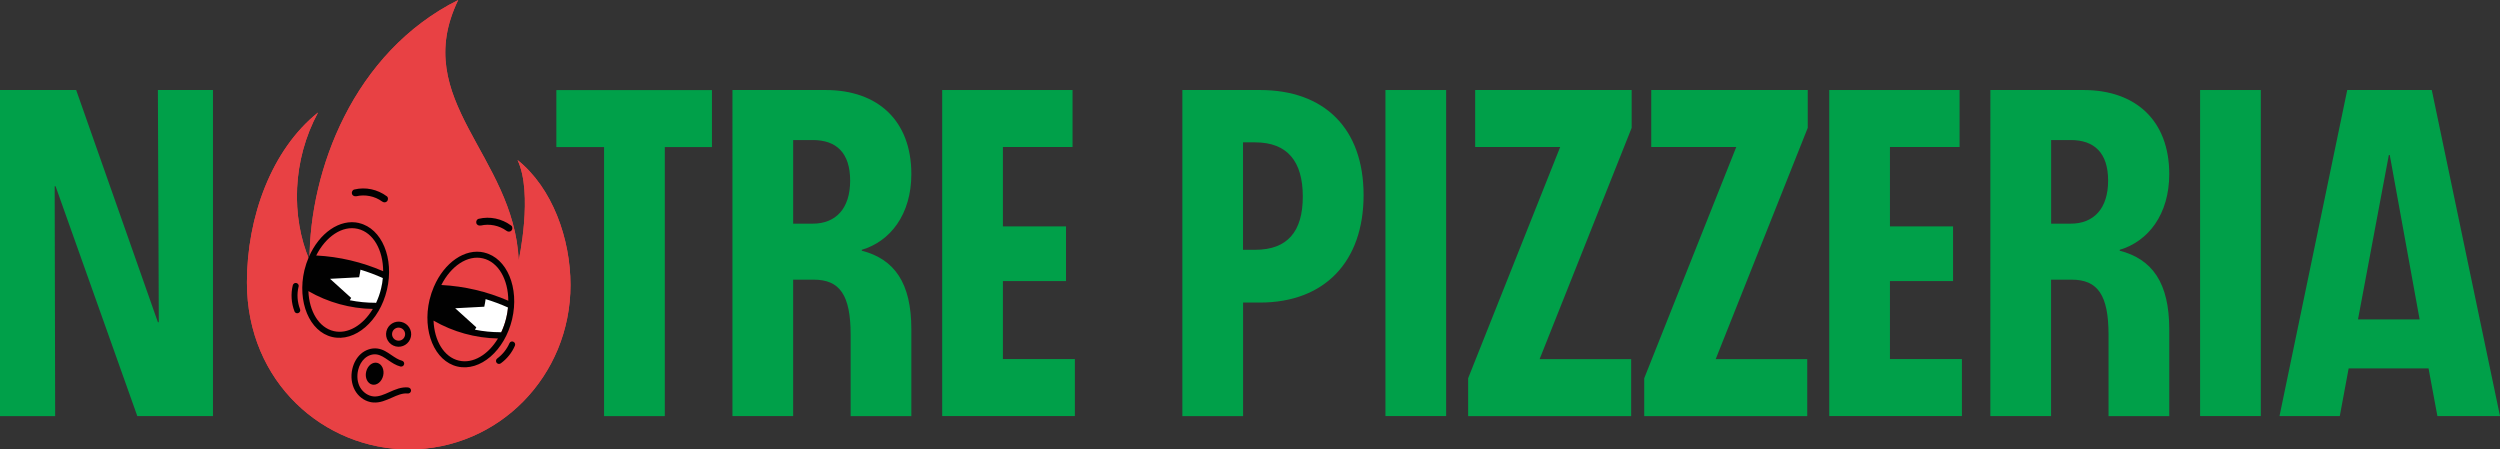
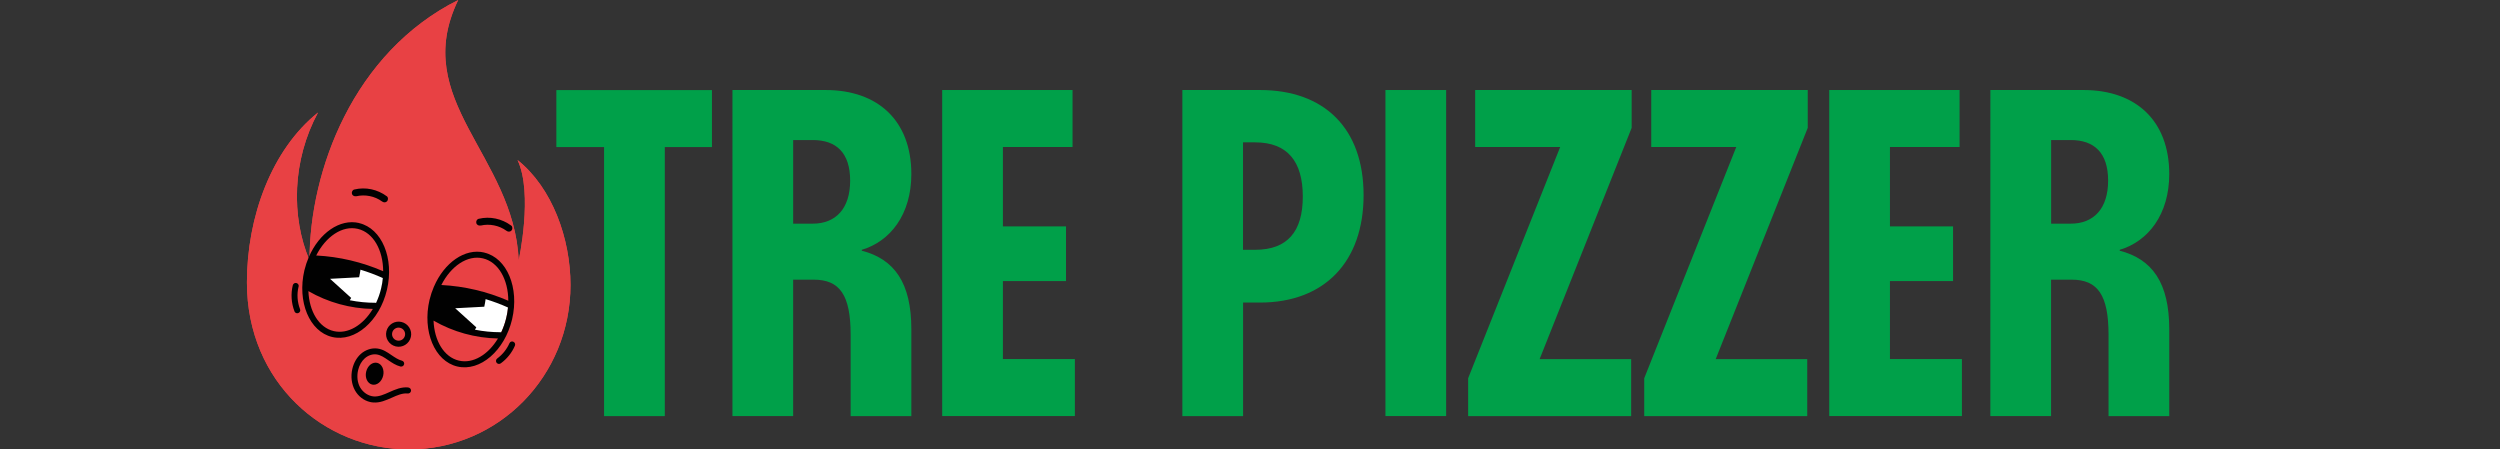
<svg xmlns="http://www.w3.org/2000/svg" id="Calque_1" data-name="Calque 1" viewBox="0 0 355.79 63.96">
  <rect x="0" y="0" width="355.79" height="63.96" fill="#333333" stroke="none" />
  <defs>
    <style>
      .cls-1, .cls-2, .cls-3, .cls-4 {
        stroke-width: 0px;
      }

      .cls-1, .cls-5 {
        fill: #e84144;
      }

      .cls-2 {
        fill: #010101;
      }

      .cls-6 {
        clip-path: url(#clippath);
      }

      .cls-3 {
        fill: #00a049;
      }

      .cls-4 {
        fill: #fff;
      }
    </style>
    <clipPath id="clippath">
      <path class="cls-1" d="M65.21,0c-14.93,7.47-21.16,24.27-21.16,37.06-2.64-6.22-2.47-14.24,1.21-21.05-6.63,5.3-10.12,14.89-10.12,24.19,0,14.28,11.05,23.76,23.03,23.76,12.79,0,23.02-10.42,23.02-23.4,0-6.61-2.58-13.82-7.54-17.79,2.26,4.76.17,14.29.17,14.29-.68-14.99-15.54-22.77-8.61-37.06Z" />
    </clipPath>
  </defs>
  <g>
-     <path class="cls-3" d="M0,12.81h10.84l11.63,33.04h.13l-.13-33.04h7.84v46.4h-10.77L7.91,26.51h-.13l.07,32.71H0V12.81Z" />
    <path class="cls-3" d="M85.96,20.93h-6.78v-8.11h22.14v8.11h-6.71v38.29h-8.64V20.93Z" />
    <path class="cls-3" d="M104.24,12.81h13.23c7.51,0,12.23,4.39,12.23,11.97,0,5.72-2.99,9.57-7.05,10.77v.13c4.65,1.2,7.05,4.59,7.05,11.17v12.37h-8.64v-11.57c0-5.65-1.53-7.85-5.25-7.85h-2.93v19.41h-8.64V12.81ZM115.67,31.83c3.26,0,5.32-2.13,5.32-6.12s-1.99-5.78-5.32-5.78h-2.79v11.9h2.79Z" />
    <path class="cls-3" d="M134.09,12.81h18.55v8.11h-9.91v11.3h8.98v7.78h-8.98v11.1h10.24v8.11h-18.88V12.81Z" />
    <path class="cls-3" d="M168.26,12.81h11.04c9.17,0,14.76,5.45,14.76,14.96s-5.58,15.29-14.76,15.29h-2.39v16.16h-8.64V12.81ZM178.63,35.55c4.59,0,6.78-2.59,6.78-7.58s-2.19-7.71-6.78-7.71h-1.73v15.29h1.73Z" />
    <path class="cls-3" d="M197.17,12.81h8.64v46.4h-8.64V12.81Z" />
    <path class="cls-3" d="M208.94,53.83l13.1-32.91h-12.1v-8.11h22.27v5.39l-13.1,32.91h13.03v8.11h-23.2v-5.39Z" />
    <path class="cls-3" d="M234,53.83l13.1-32.91h-12.1v-8.11h22.27v5.39l-13.1,32.91h13.03v8.11h-23.2v-5.39Z" />
    <path class="cls-3" d="M260.33,12.81h18.55v8.11h-9.91v11.3h8.98v7.78h-8.98v11.1h10.24v8.11h-18.88V12.81Z" />
    <path class="cls-3" d="M283.26,12.81h13.23c7.51,0,12.23,4.39,12.23,11.97,0,5.72-2.99,9.57-7.05,10.77v.13c4.65,1.2,7.05,4.59,7.05,11.17v12.37h-8.64v-11.57c0-5.65-1.53-7.85-5.25-7.85h-2.93v19.41h-8.64V12.81ZM294.7,31.83c3.26,0,5.32-2.13,5.32-6.12s-2-5.78-5.32-5.78h-2.79v11.9h2.79Z" />
-     <path class="cls-3" d="M313.11,12.81h8.64v46.4h-8.64V12.81Z" />
-     <path class="cls-3" d="M334.05,12.81h12.03l9.71,46.4h-8.91l-1.26-6.78h-11.37l-1.26,6.78h-8.58l9.64-46.4ZM344.35,45.46l-4.25-23.4h-.13l-4.39,23.4h8.78Z" />
+     <path class="cls-3" d="M313.11,12.81h8.64h-8.64V12.81Z" />
  </g>
  <g>
    <path class="cls-5" d="M65.21,0c-14.93,7.47-21.16,24.27-21.16,37.06-2.64-6.22-2.47-14.24,1.21-21.05-6.63,5.3-10.12,14.89-10.12,24.19,0,14.28,11.05,23.76,23.03,23.76,12.79,0,23.02-10.42,23.02-23.4,0-6.61-2.58-13.82-7.54-17.79,2.26,4.76.17,14.29.17,14.29-.68-14.99-15.54-22.77-8.61-37.06Z" />
    <g class="cls-6">
      <path class="cls-1" d="M65.21,0c-14.93,7.47-21.16,24.27-21.16,37.06-2.64-6.22-2.47-14.24,1.21-21.05-6.63,5.3-10.12,14.89-10.12,24.19,0,14.28,11.05,23.76,23.03,23.76,12.79,0,23.02-10.42,23.02-23.4,0-6.61-2.58-13.82-7.54-17.79,2.26,4.76.17,14.29.17,14.29-.68-14.99-15.54-22.77-8.61-37.06Z" />
    </g>
  </g>
  <g>
    <path class="cls-4" d="M46.97,42.55c.55.23,1.11.46,1.69.68,1.6.32,3.23.55,4.86.75.49-.85.87-1.82,1.12-2.88.16-.66.24-1.32.28-1.95-1.67-.48-3.26-1.17-4.93-1.69-1.64-.5-3.42-.79-5.16-.95-.3.65-.55,1.36-.73,2.11-.21.91-.3,1.8-.29,2.66,1.07.38,2.11.84,3.16,1.27Z" />
    <path class="cls-4" d="M63.88,45.84c1.16.54,2.43.91,3.67,1.25,1.14.31,2.3.59,3.47.81.46-.82.82-1.74,1.06-2.74.17-.72.26-1.43.28-2.12-1.73-.7-3.55-1.22-5.4-1.48-1.59-.22-3.21-.17-4.79-.36-.19.48-.35.99-.48,1.52-.16.7-.25,1.38-.28,2.05.87.25,1.63.69,2.47,1.08Z" />
    <g>
      <path class="cls-2" d="M73.06,48.63c-.22-.09-.47,0-.56.22-.38.86-.98,1.61-1.74,2.17-.19.14-.23.41-.09.6.06.08.15.14.25.16.12.03.25,0,.35-.07.88-.64,1.58-1.51,2.01-2.51.09-.22,0-.47-.22-.56Z" />
      <path class="cls-2" d="M50.71,27.93c1.24-.29,2.63-.02,3.66.74.22.16.5.19.71-.02.17-.18.2-.54-.02-.71-1.34-.99-3.02-1.36-4.64-.97-.26.06-.41.38-.33.62.08.27.36.39.62.33Z" />
      <path class="cls-2" d="M51.11,31.74c-2.75-.65-5.69,1.44-7.15,4.83,0,.01-.01.03-.02.04-.25.58-.46,1.2-.62,1.86-1.05,4.47.72,8.73,3.96,9.49,3.24.76,6.73-2.25,7.79-6.72,1.05-4.47-.72-8.73-3.96-9.49ZM53.42,43.09c-1.23,0-2.44-.12-3.64-.36.07-.11.14-.22.2-.33l-3.01-2.72,4.14-.22c.08-.36.14-.72.19-1.08,1.08.33,2.14.72,3.18,1.19-.04.48-.12.98-.24,1.47-.17.74-.42,1.43-.72,2.07-.03,0-.07-.02-.11-.02ZM50.92,32.57c2.21.52,3.6,3.02,3.61,6.03-3.02-1.31-6.24-2.07-9.53-2.24,1.36-2.69,3.72-4.31,5.92-3.79ZM47.49,47.12c-2.12-.5-3.49-2.83-3.6-5.69,2.79,1.61,5.95,2.48,9.17,2.54-1.39,2.3-3.54,3.63-5.57,3.15Z" />
      <path class="cls-2" d="M68.92,35.94c-2.75-.65-5.69,1.44-7.15,4.83,0,.01-.01.02-.02.04-.25.58-.46,1.2-.62,1.86-1.05,4.47.72,8.73,3.96,9.49,3.24.76,6.73-2.25,7.79-6.72,1.05-4.47-.72-8.73-3.96-9.49ZM71.23,47.28c-1.23,0-2.44-.12-3.64-.36.07-.11.14-.22.2-.33l-3.01-2.72,4.14-.22c.08-.36.14-.72.19-1.08,1.08.33,2.14.72,3.18,1.19-.04.48-.12.98-.24,1.47-.17.74-.42,1.43-.72,2.07-.04,0-.07-.02-.11-.02ZM68.73,36.77c2.21.52,3.6,3.02,3.61,6.03-3.02-1.31-6.24-2.07-9.53-2.24,1.36-2.69,3.72-4.31,5.92-3.79ZM65.3,51.32c-2.12-.5-3.49-2.83-3.6-5.69,2.79,1.61,5.95,2.48,9.17,2.54-1.39,2.3-3.54,3.63-5.57,3.15Z" />
      <path class="cls-2" d="M68.41,32.1c1.24-.29,2.63-.02,3.66.74.22.16.5.19.71-.02.17-.18.2-.54-.02-.71-1.34-.99-3.02-1.36-4.64-.97-.26.06-.41.38-.33.62.08.27.36.39.62.33Z" />
      <path class="cls-2" d="M56.32,49.3c.96.23,1.92-.37,2.15-1.33.23-.96-.37-1.92-1.33-2.15-.96-.23-1.92.37-2.15,1.33-.23.96.37,1.92,1.33,2.15ZM56.94,46.65c.5.12.81.62.69,1.12-.12.5-.62.81-1.12.69-.5-.12-.81-.62-.69-1.12.12-.5.62-.81,1.12-.69Z" />
      <path class="cls-2" d="M58.11,55.14c-.98-.1-1.86.29-2.71.67-.76.34-1.47.66-2.2.61-.77-.05-1.53-.56-1.95-1.29-.39-.69-.49-1.59-.28-2.47.16-.68.5-1.27.94-1.66.48-.43,1.11-.64,1.68-.56.58.08,1.1.43,1.65.81.53.36,1.08.74,1.75.91.23.05.46-.08.52-.31.06-.23-.08-.46-.31-.52-.51-.13-.98-.45-1.47-.78-.61-.42-1.23-.85-2.02-.95-.81-.11-1.7.18-2.36.77-.58.52-.99,1.24-1.2,2.1-.26,1.08-.12,2.21.37,3.09.47.84,1.27,1.45,2.15,1.65.16.04.33.06.49.07.94.06,1.78-.32,2.6-.68.78-.35,1.52-.68,2.27-.6.23.02.44-.15.47-.38.02-.23-.14-.44-.38-.47Z" />
      <path class="cls-2" d="M42.5,40.8c.06-.23-.08-.46-.31-.52-.23-.06-.46.08-.52.31-.3,1.22-.22,2.54.24,3.72.05.14.17.23.3.26.08.02.17.01.25-.02.22-.09.33-.33.24-.55-.39-1.01-.47-2.15-.21-3.21Z" />
      <path class="cls-2" d="M52.11,52.9c-.2.85.18,1.67.85,1.83.67.16,1.37-.41,1.57-1.26.2-.85-.18-1.67-.85-1.83-.67-.16-1.37.41-1.57,1.26Z" />
    </g>
  </g>
</svg>